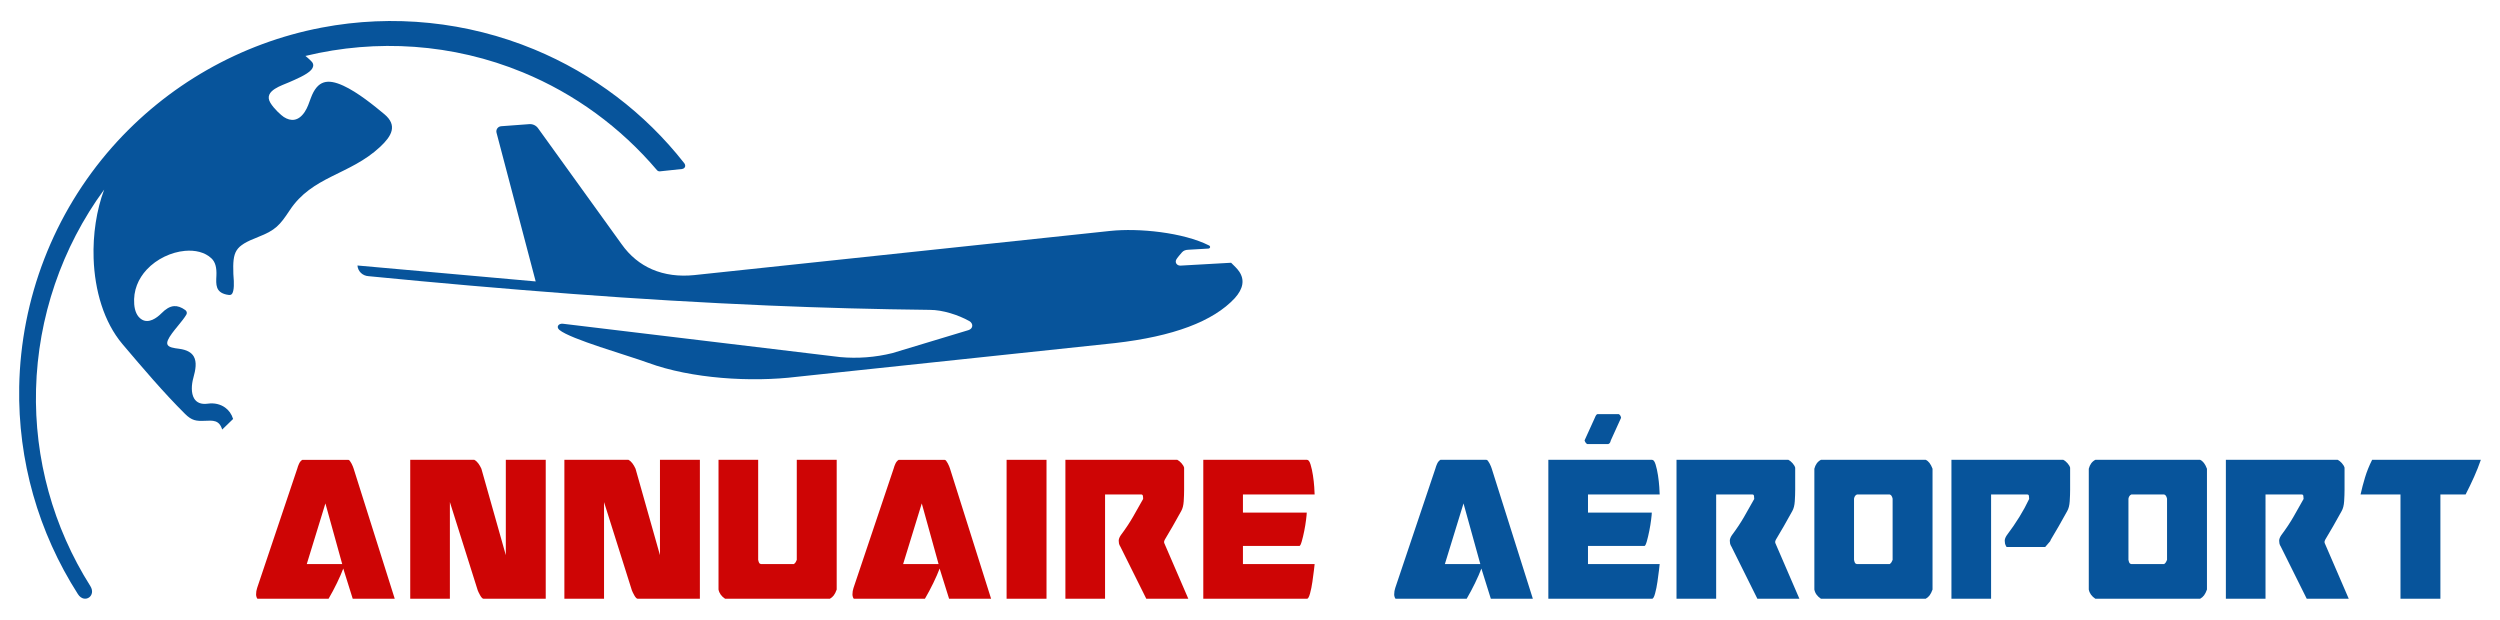
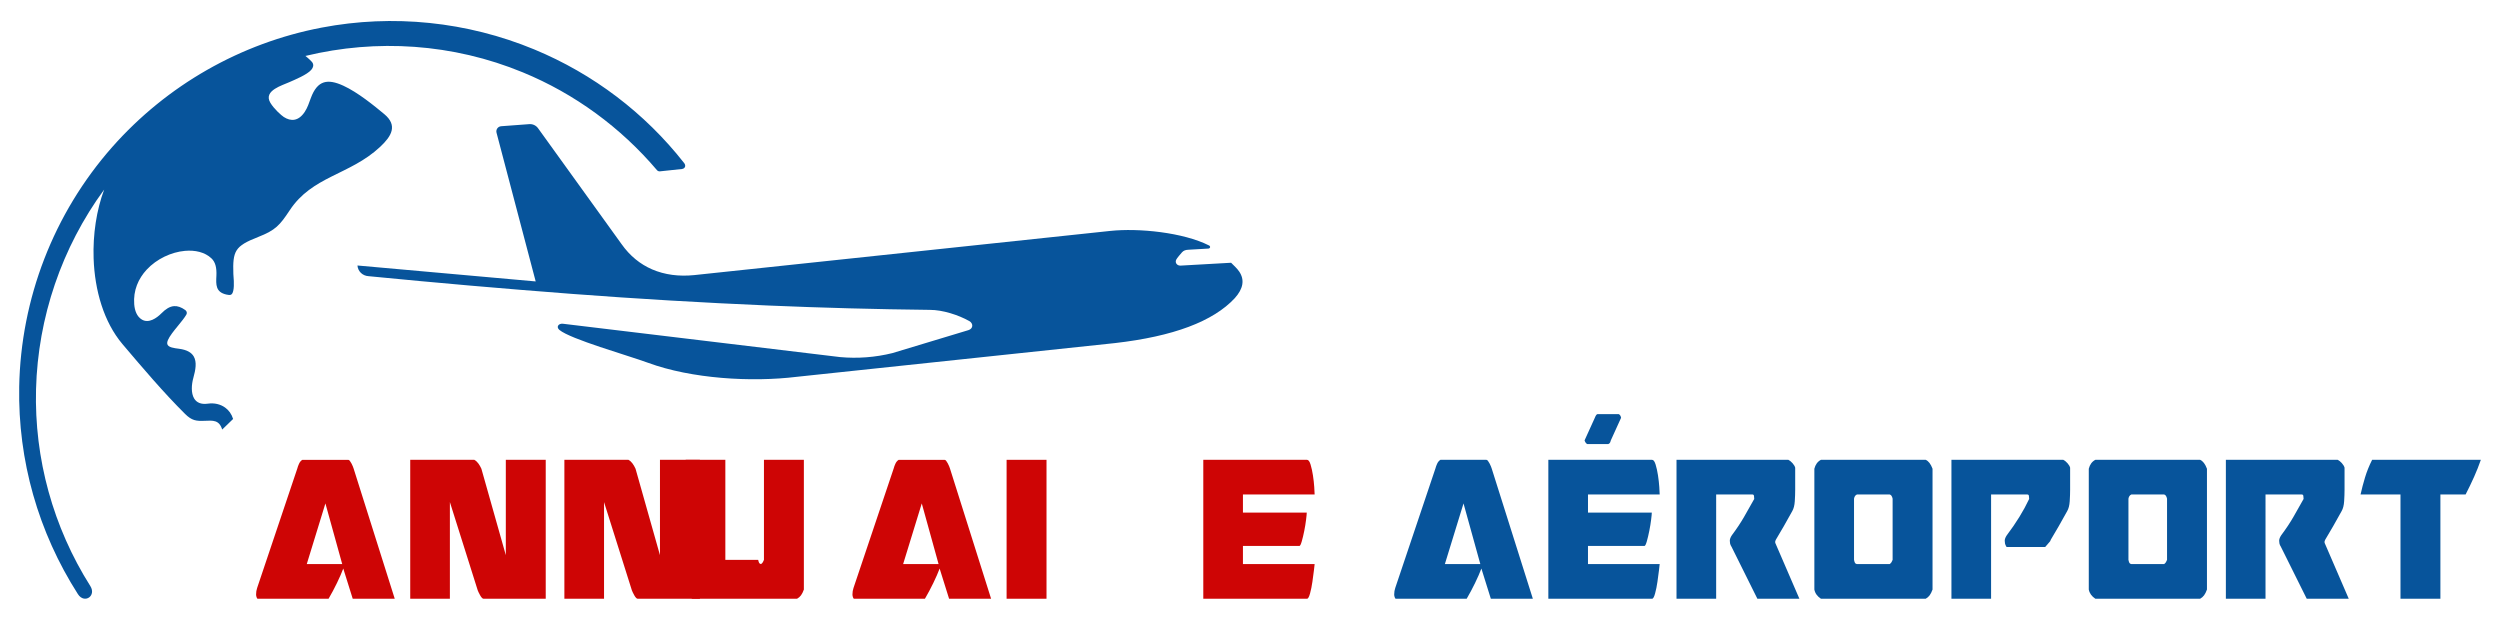
<svg xmlns="http://www.w3.org/2000/svg" version="1.1" id="Calque_1" x="0px" y="0px" width="238px" height="59px" viewBox="0 0 238 59" enable-background="new 0 0 238 59" xml:space="preserve">
  <g>
    <g>
      <g>
        <path fill="#CE0505" d="M24.404,56.275c0.017-0.101,0.042-0.2,0.075-0.301L28.304,44.6c0.033-0.133,0.087-0.283,0.163-0.449     c0.075-0.167,0.179-0.292,0.313-0.375h4.375c0.05,0,0.1,0.033,0.15,0.1c0.05,0.066,0.1,0.146,0.15,0.237     c0.05,0.092,0.092,0.18,0.125,0.263c0.033,0.084,0.059,0.15,0.075,0.2L37.579,57h-4l-0.9-2.875c-0.15,0.4-0.35,0.858-0.6,1.375     s-0.517,1.017-0.8,1.5h-6.75c-0.034,0-0.067-0.046-0.1-0.138c-0.034-0.091-0.05-0.179-0.05-0.263     C24.379,56.483,24.388,56.375,24.404,56.275z M32.579,53.7l-1.6-5.775L29.204,53.7H32.579z" />
        <path fill="#CE0505" d="M39.054,57V43.775h6.1c0.15,0.083,0.279,0.199,0.388,0.35c0.108,0.15,0.204,0.316,0.287,0.5l2.325,8.225     v-9.074h3.8V57h-5.925c-0.05,0-0.104-0.033-0.163-0.1c-0.059-0.066-0.112-0.146-0.163-0.238c-0.05-0.091-0.096-0.179-0.137-0.262     c-0.042-0.084-0.071-0.15-0.087-0.2l-2.65-8.4V57H39.054z" />
        <path fill="#CE0505" d="M53.729,57V43.775h6.1c0.15,0.083,0.279,0.199,0.388,0.35c0.108,0.15,0.204,0.316,0.287,0.5l2.325,8.225     v-9.074h3.8V57h-5.925c-0.05,0-0.104-0.033-0.163-0.1c-0.059-0.066-0.112-0.146-0.163-0.238c-0.05-0.091-0.096-0.179-0.137-0.262     c-0.042-0.084-0.071-0.15-0.087-0.2l-2.65-8.4V57H53.729z" />
-         <path fill="#CE0505" d="M72.178,53.3c0.033,0.15,0.066,0.25,0.1,0.3c0.033,0.051,0.091,0.084,0.175,0.101h3.125     c0.083-0.066,0.141-0.129,0.175-0.188c0.033-0.059,0.066-0.129,0.1-0.213v-9.524h3.8v12.35c-0.083,0.233-0.175,0.417-0.275,0.55     c-0.1,0.134-0.225,0.242-0.375,0.325h-9.975c-0.35-0.233-0.559-0.525-0.625-0.875v-12.35h3.775V53.3z" />
+         <path fill="#CE0505" d="M72.178,53.3c0.033,0.15,0.066,0.25,0.1,0.3c0.033,0.051,0.091,0.084,0.175,0.101c0.083-0.066,0.141-0.129,0.175-0.188c0.033-0.059,0.066-0.129,0.1-0.213v-9.524h3.8v12.35c-0.083,0.233-0.175,0.417-0.275,0.55     c-0.1,0.134-0.225,0.242-0.375,0.325h-9.975c-0.35-0.233-0.559-0.525-0.625-0.875v-12.35h3.775V53.3z" />
        <path fill="#CE0505" d="M81.178,56.275c0.017-0.101,0.042-0.2,0.075-0.301L85.078,44.6c0.033-0.133,0.087-0.283,0.163-0.449     c0.075-0.167,0.179-0.292,0.313-0.375h4.375c0.05,0,0.1,0.033,0.15,0.1c0.05,0.066,0.1,0.146,0.15,0.237     c0.05,0.092,0.092,0.18,0.125,0.263c0.033,0.084,0.059,0.15,0.075,0.2L94.353,57h-4l-0.9-2.875c-0.15,0.4-0.35,0.858-0.6,1.375     s-0.517,1.017-0.8,1.5h-6.75c-0.034,0-0.067-0.046-0.1-0.138c-0.034-0.091-0.05-0.179-0.05-0.263     C81.153,56.483,81.162,56.375,81.178,56.275z M89.353,53.7l-1.6-5.775L85.978,53.7H89.353z" />
        <path fill="#CE0505" d="M95.828,43.775h3.8V57h-3.8V43.775z" />
-         <path fill="#CE0505" d="M112.078,43.775c0.133,0.066,0.267,0.175,0.4,0.324c0.133,0.15,0.216,0.292,0.25,0.426v2.1     c0,0.334-0.013,0.696-0.038,1.088s-0.104,0.704-0.238,0.938c-0.333,0.6-0.604,1.083-0.813,1.449     c-0.208,0.367-0.375,0.65-0.5,0.851s-0.208,0.342-0.25,0.425c-0.042,0.084-0.063,0.134-0.063,0.15v0.149l2.3,5.325h-4     l-2.45-4.925c-0.083-0.134-0.133-0.246-0.15-0.338c-0.017-0.091-0.025-0.179-0.025-0.263c0-0.149,0.066-0.324,0.2-0.524     c0.45-0.601,0.838-1.184,1.163-1.75c0.325-0.566,0.646-1.134,0.962-1.7c0-0.116-0.008-0.217-0.025-0.3s-0.067-0.125-0.15-0.125     h-3.45V57h-3.775V43.775H112.078z" />
        <path fill="#CE0505" d="M114.553,43.775h9.875c0.133,0,0.246,0.149,0.338,0.449c0.092,0.301,0.166,0.643,0.225,1.025     c0.059,0.384,0.1,0.754,0.125,1.112s0.037,0.597,0.037,0.713h-6.825V48.8h6.075c0,0.101-0.021,0.321-0.063,0.663     s-0.1,0.699-0.174,1.074c-0.076,0.375-0.154,0.709-0.238,1c-0.084,0.292-0.158,0.438-0.225,0.438h-5.375V53.7h6.825     c0,0.033-0.021,0.221-0.063,0.563s-0.092,0.717-0.15,1.125s-0.133,0.779-0.225,1.112c-0.092,0.334-0.188,0.5-0.287,0.5h-9.875     V43.775z" />
        <path fill="#07549B" d="M132.752,56.275c0.017-0.101,0.041-0.2,0.075-0.301l3.825-11.375c0.033-0.133,0.087-0.283,0.162-0.449     c0.075-0.167,0.179-0.292,0.313-0.375h4.375c0.05,0,0.1,0.033,0.15,0.1c0.05,0.066,0.1,0.146,0.149,0.237     c0.05,0.092,0.092,0.18,0.125,0.263c0.033,0.084,0.059,0.15,0.075,0.2L145.927,57h-4l-0.899-2.875     c-0.15,0.4-0.351,0.858-0.601,1.375s-0.517,1.017-0.8,1.5h-6.75c-0.033,0-0.066-0.046-0.1-0.138     c-0.034-0.091-0.051-0.179-0.051-0.263C132.727,56.483,132.735,56.375,132.752,56.275z M140.927,53.7l-1.6-5.775l-1.775,5.775     H140.927z" />
        <path fill="#07549B" d="M157.277,57h-9.875V43.775h9.875c0.133,0,0.245,0.149,0.337,0.449c0.092,0.301,0.167,0.643,0.226,1.025     c0.058,0.384,0.1,0.754,0.125,1.112c0.024,0.358,0.037,0.597,0.037,0.713h-6.825V48.8h6.075c0,0.101-0.021,0.321-0.063,0.663     c-0.042,0.342-0.1,0.699-0.175,1.074s-0.154,0.709-0.237,1c-0.084,0.292-0.159,0.438-0.226,0.438h-5.375V53.7h6.825     c0,0.033-0.021,0.221-0.063,0.563c-0.042,0.342-0.092,0.717-0.15,1.125s-0.133,0.779-0.225,1.112     C157.473,56.834,157.377,57,157.277,57z M154.327,39.775l-0.976,2.149c-0.033,0.134-0.07,0.222-0.112,0.263     c-0.042,0.042-0.087,0.071-0.138,0.088h-2c-0.116-0.066-0.199-0.184-0.25-0.351l0.976-2.149c0.083-0.217,0.166-0.334,0.25-0.351     h2.024C154.219,39.475,154.293,39.592,154.327,39.775z" />
        <path fill="#07549B" d="M170.252,43.775c0.134,0.066,0.267,0.175,0.4,0.324c0.133,0.15,0.216,0.292,0.25,0.426v2.1     c0,0.334-0.013,0.696-0.038,1.088c-0.024,0.392-0.104,0.704-0.237,0.938c-0.333,0.6-0.604,1.083-0.813,1.449     c-0.208,0.367-0.375,0.65-0.5,0.851s-0.208,0.342-0.25,0.425c-0.042,0.084-0.063,0.134-0.063,0.15v0.149l2.3,5.325h-4     l-2.449-4.925c-0.084-0.134-0.134-0.246-0.15-0.338c-0.017-0.091-0.025-0.179-0.025-0.263c0-0.149,0.066-0.324,0.2-0.524     c0.45-0.601,0.838-1.184,1.163-1.75c0.324-0.566,0.646-1.134,0.962-1.7c0-0.116-0.009-0.217-0.024-0.3     c-0.018-0.083-0.067-0.125-0.15-0.125h-3.45V57h-3.774V43.775H170.252z" />
        <path fill="#07549B" d="M172.727,56.125v-11.5c0.1-0.4,0.308-0.684,0.625-0.85h9.975c0.267,0.116,0.483,0.399,0.65,0.85v11.5     c-0.084,0.233-0.176,0.417-0.275,0.55c-0.1,0.134-0.225,0.242-0.375,0.325h-9.975C173.001,56.767,172.793,56.475,172.727,56.125z      M176.602,53.6c0.033,0.051,0.091,0.084,0.175,0.101h3.125c0.083-0.066,0.142-0.129,0.175-0.188s0.066-0.129,0.1-0.213v-5.825     c-0.05-0.232-0.142-0.366-0.274-0.399h-3.125c-0.15,0.066-0.242,0.2-0.275,0.399V53.3C176.534,53.45,176.567,53.55,176.602,53.6z     " />
        <path fill="#07549B" d="M196.426,43.775c0.134,0.066,0.267,0.175,0.4,0.324c0.133,0.15,0.216,0.292,0.25,0.426v2.1     c0,0.334-0.013,0.696-0.038,1.088c-0.024,0.392-0.104,0.704-0.237,0.938c-0.333,0.6-0.604,1.083-0.813,1.449     c-0.208,0.367-0.375,0.65-0.5,0.851s-0.208,0.342-0.25,0.425c-0.042,0.084-0.063,0.134-0.063,0.15l-0.475,0.55h-3.675     c-0.084-0.134-0.134-0.246-0.15-0.338c-0.017-0.091-0.025-0.179-0.025-0.263c0-0.149,0.066-0.324,0.2-0.524     c0.884-1.167,1.592-2.316,2.125-3.45c0-0.116-0.009-0.217-0.024-0.3c-0.018-0.083-0.067-0.125-0.15-0.125h-3.45V57h-3.774V43.775     H196.426z" />
        <path fill="#07549B" d="M198.852,56.125v-11.5c0.1-0.4,0.308-0.684,0.625-0.85h9.975c0.267,0.116,0.483,0.399,0.65,0.85v11.5     c-0.084,0.233-0.176,0.417-0.275,0.55c-0.1,0.134-0.225,0.242-0.375,0.325h-9.975C199.126,56.767,198.918,56.475,198.852,56.125z      M202.727,53.6c0.033,0.051,0.091,0.084,0.175,0.101h3.125c0.083-0.066,0.142-0.129,0.175-0.188s0.066-0.129,0.1-0.213v-5.825     c-0.05-0.232-0.142-0.366-0.274-0.399h-3.125c-0.15,0.066-0.242,0.2-0.275,0.399V53.3C202.659,53.45,202.692,53.55,202.727,53.6z     " />
        <path fill="#07549B" d="M222.551,43.775c0.134,0.066,0.267,0.175,0.4,0.324c0.133,0.15,0.216,0.292,0.25,0.426v2.1     c0,0.334-0.013,0.696-0.038,1.088c-0.024,0.392-0.104,0.704-0.237,0.938c-0.333,0.6-0.604,1.083-0.813,1.449     c-0.208,0.367-0.375,0.65-0.5,0.851s-0.208,0.342-0.25,0.425c-0.042,0.084-0.063,0.134-0.063,0.15v0.149l2.3,5.325h-4     l-2.449-4.925c-0.084-0.134-0.134-0.246-0.15-0.338c-0.017-0.091-0.025-0.179-0.025-0.263c0-0.149,0.066-0.324,0.2-0.524     c0.45-0.601,0.838-1.184,1.163-1.75c0.324-0.566,0.646-1.134,0.962-1.7c0-0.116-0.009-0.217-0.024-0.3     c-0.018-0.083-0.067-0.125-0.15-0.125h-3.45V57h-3.774V43.775H222.551z" />
        <path fill="#07549B" d="M232.326,47.075V57h-3.8v-9.925h-3.801c0.117-0.533,0.259-1.075,0.426-1.625     c0.166-0.55,0.391-1.108,0.675-1.675h10.35c-0.184,0.533-0.396,1.07-0.638,1.612c-0.241,0.542-0.512,1.104-0.813,1.688H232.326z" />
      </g>
    </g>
    <g>
      <g>
        <path fill-rule="evenodd" clip-rule="evenodd" fill="#07549B" d="M106.14,32.662c-20.189,2.141-30.283,3.21-30.283,3.21     c-4.343,0.531-10.029,0.182-14.153-1.331c-1.963-0.722-7.381-2.246-8.447-3.131c-0.17-0.141-0.192-0.301-0.12-0.417     c0.073-0.12,0.244-0.198,0.459-0.172c0.838,0.101,9.636,1.159,26.39,3.174c1.666,0.151,3.344,0.023,4.966-0.379     c0.036-0.011,2.447-0.744,7.238-2.186c0.235-0.071,0.357-0.231,0.37-0.403c0.011-0.17-0.086-0.354-0.292-0.467     C91.23,29.98,89.733,29.5,88.536,29.5c-5.129-0.058-10.256-0.196-15.38-0.414c-6.252-0.267-12.498-0.637-18.737-1.11     c-6.454-0.49-12.901-1.052-19.342-1.685c-0.559-0.035-1.005-0.455-1.048-1.016c0,0,5.655,0.505,16.968,1.517     c0,0-1.242-4.717-3.727-14.153c-0.039-0.142-0.013-0.294,0.071-0.413c0.085-0.12,0.217-0.197,0.365-0.208     c-0.104,0.006,0.784-0.059,2.663-0.199c0.334-0.032,0.66,0.117,0.855,0.391c0,0,2.649,3.674,7.944,11.023     c0.798,1.132,1.787,1.925,2.912,2.411c1.206,0.521,2.568,0.693,4.01,0.545c1.251-0.13,14.451-1.543,39.604-4.205     c2.71-0.287,6.936,0.139,9.411,1.386c0.077,0.039,0.105,0.11,0.093,0.173c-0.015,0.063-0.072,0.118-0.167,0.122l-1.913,0.111     c-0.244,0.012-0.436,0.07-0.595,0.247c-0.119,0.133-0.483,0.559-0.55,0.702c-0.067,0.144-0.048,0.285,0.027,0.389     c0.079,0.11,0.223,0.181,0.392,0.172l4.808-0.272c0.261,0.262,0.571,0.538,0.777,0.844c0.526,0.781,0.385,1.621-0.421,2.521     C115.501,30.599,111.698,32.026,106.14,32.662z" />
        <path fill-rule="evenodd" clip-rule="evenodd" fill="#07549B" d="M49.777,6.89c-6.675-2.755-13.934-3.203-20.703-1.564     c0.282,0.216,0.619,0.542,0.677,0.644c0.122,0.214,0.083,0.445-0.12,0.68c-0.404,0.468-1.567,0.939-2.074,1.166     c-0.366,0.164-0.95,0.359-1.388,0.641c-0.48,0.311-0.786,0.726-0.435,1.322c0.347,0.587,1.057,1.214,1.283,1.359     c0.672,0.433,1.392,0.414,1.989-0.48c0.271-0.404,0.42-0.877,0.585-1.325c0.314-0.847,0.714-1.321,1.237-1.486     c0.496-0.155,1.104-0.034,1.856,0.311c1.38,0.632,2.954,1.92,3.902,2.709c1.29,1.077,0.7,2.088-0.399,3.116     c-1.454,1.359-3.093,2.051-4.636,2.829c-1.497,0.755-2.905,1.593-3.968,3.204c-0.474,0.717-0.813,1.19-1.232,1.561     c-0.43,0.382-0.943,0.657-1.767,0.981c-1.124,0.442-1.738,0.77-2.06,1.284c-0.304,0.488-0.346,1.145-0.309,2.229     c0.007,0.205,0.115,1.08-0.009,1.608c-0.104,0.444-0.275,0.444-0.65,0.363c-1.035-0.229-0.998-0.948-0.955-1.779     c0.039-0.789-0.101-1.321-0.479-1.674c-0.617-0.58-1.538-0.796-2.521-0.707c-1.285,0.116-2.677,0.755-3.636,1.788     c-0.792,0.853-1.289,1.975-1.188,3.293c0.048,0.613,0.254,1.178,0.732,1.462c0.652,0.386,1.404-0.138,1.858-0.596     c0.404-0.408,0.79-0.657,1.207-0.685c0.328-0.021,0.675,0.094,1.068,0.376c0.139,0.107,0.189,0.276,0.098,0.434     c-0.185,0.314-0.475,0.668-0.775,1.036c-0.21,0.257-0.427,0.521-0.589,0.744c-0.372,0.51-0.513,0.834-0.439,1.049     c0.102,0.296,0.642,0.36,1.104,0.419c0.764,0.099,1.191,0.366,1.405,0.736c0.304,0.526,0.176,1.262-0.033,2.01     c-0.193,0.688-0.234,1.488,0.074,1.995c0.225,0.369,0.635,0.581,1.307,0.485c0.605-0.086,1.187,0.049,1.636,0.372     c0.35,0.251,0.62,0.618,0.762,1.086c-0.346,0.336-0.692,0.671-1.039,1.007c-0.287-0.926-0.879-0.866-1.665-0.832     c-0.806,0.037-1.227-0.017-1.872-0.657c-2.038-2.024-4.056-4.402-5.953-6.64c-1.776-2.097-2.648-5.113-2.751-8.168     c-0.077-2.283,0.275-4.588,1.002-6.545c-4.038,5.512-6.303,12.168-6.483,18.992c-0.174,6.621,1.625,13.144,5.168,18.749     c0.288,0.456,0.166,0.873-0.106,1.076c-0.293,0.219-0.76,0.188-1.075-0.306c-3.778-5.91-5.716-12.726-5.59-19.729     c0.151-8.38,3.267-16.503,8.859-22.837C15.885,8.115,22.901,4.104,30.612,2.63c6.804-1.302,13.856-0.573,20.253,2.076     c5.607,2.325,10.521,6.042,14.266,10.817c0.091,0.115,0.118,0.239,0.088,0.343c-0.034,0.116-0.142,0.207-0.313,0.225l-2.075,0.22     c-0.105,0.013-0.215-0.026-0.288-0.113C59.094,12.134,54.716,8.924,49.777,6.89z" />
      </g>
    </g>
  </g>
</svg>